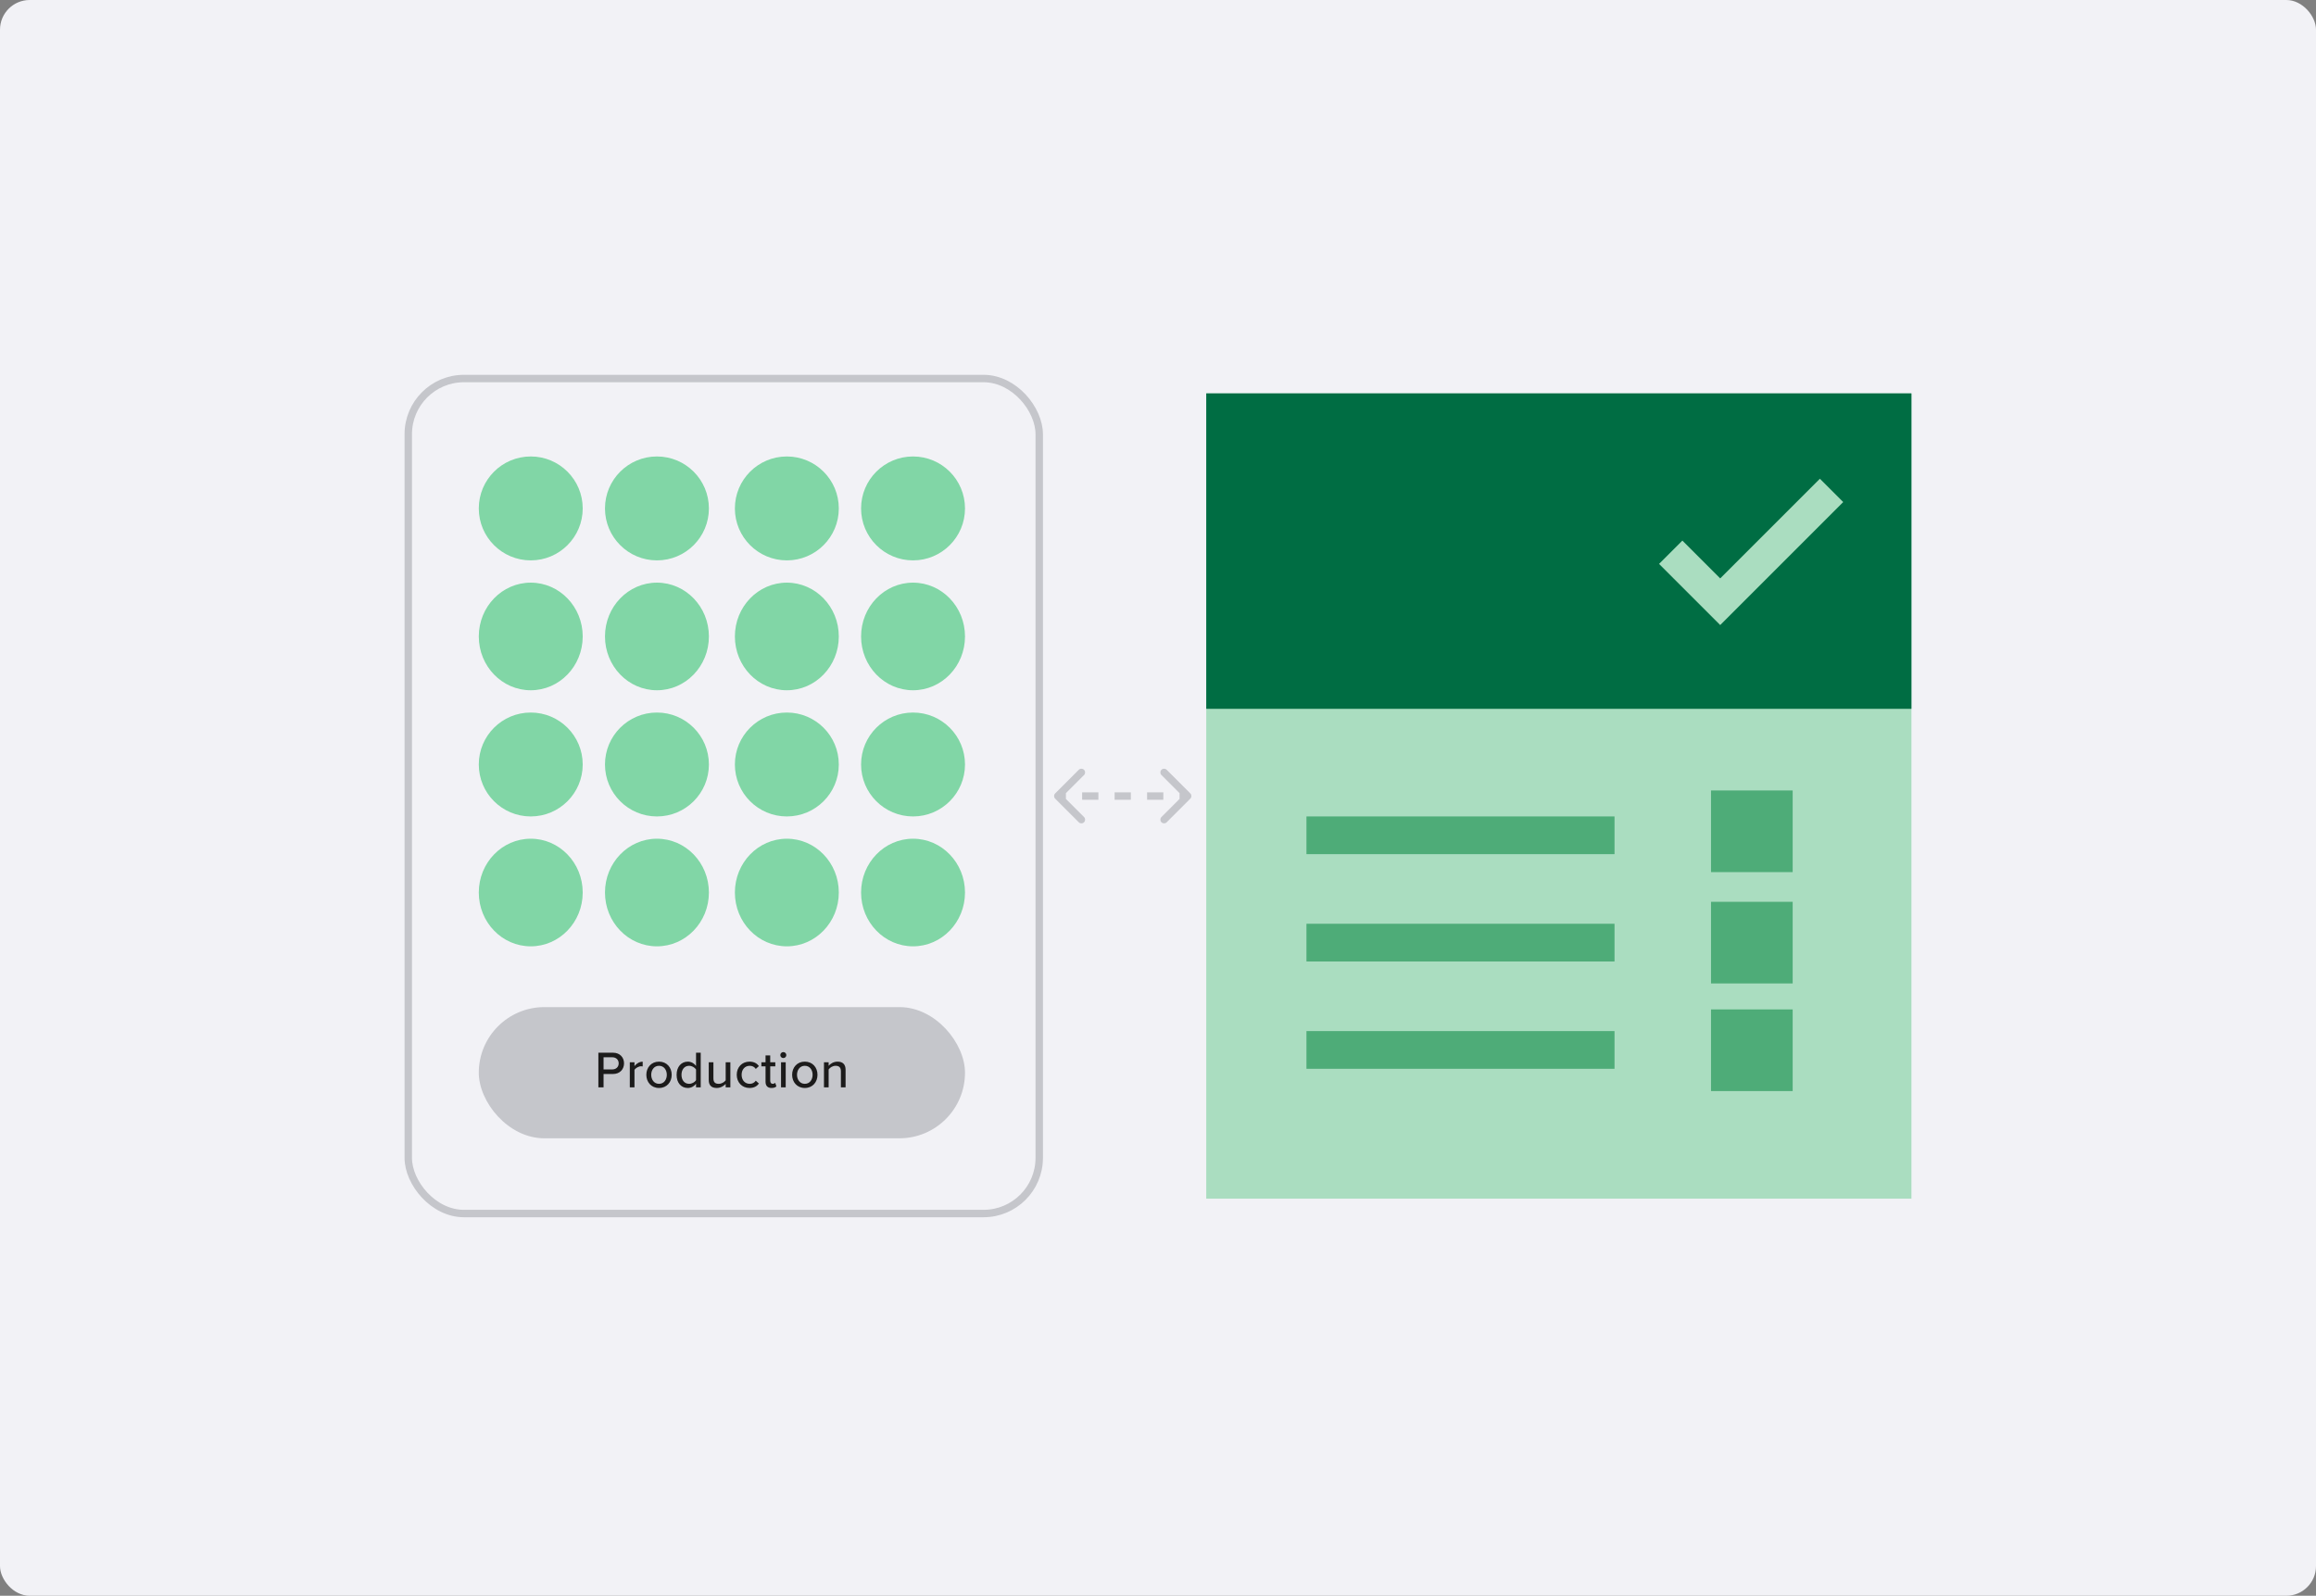
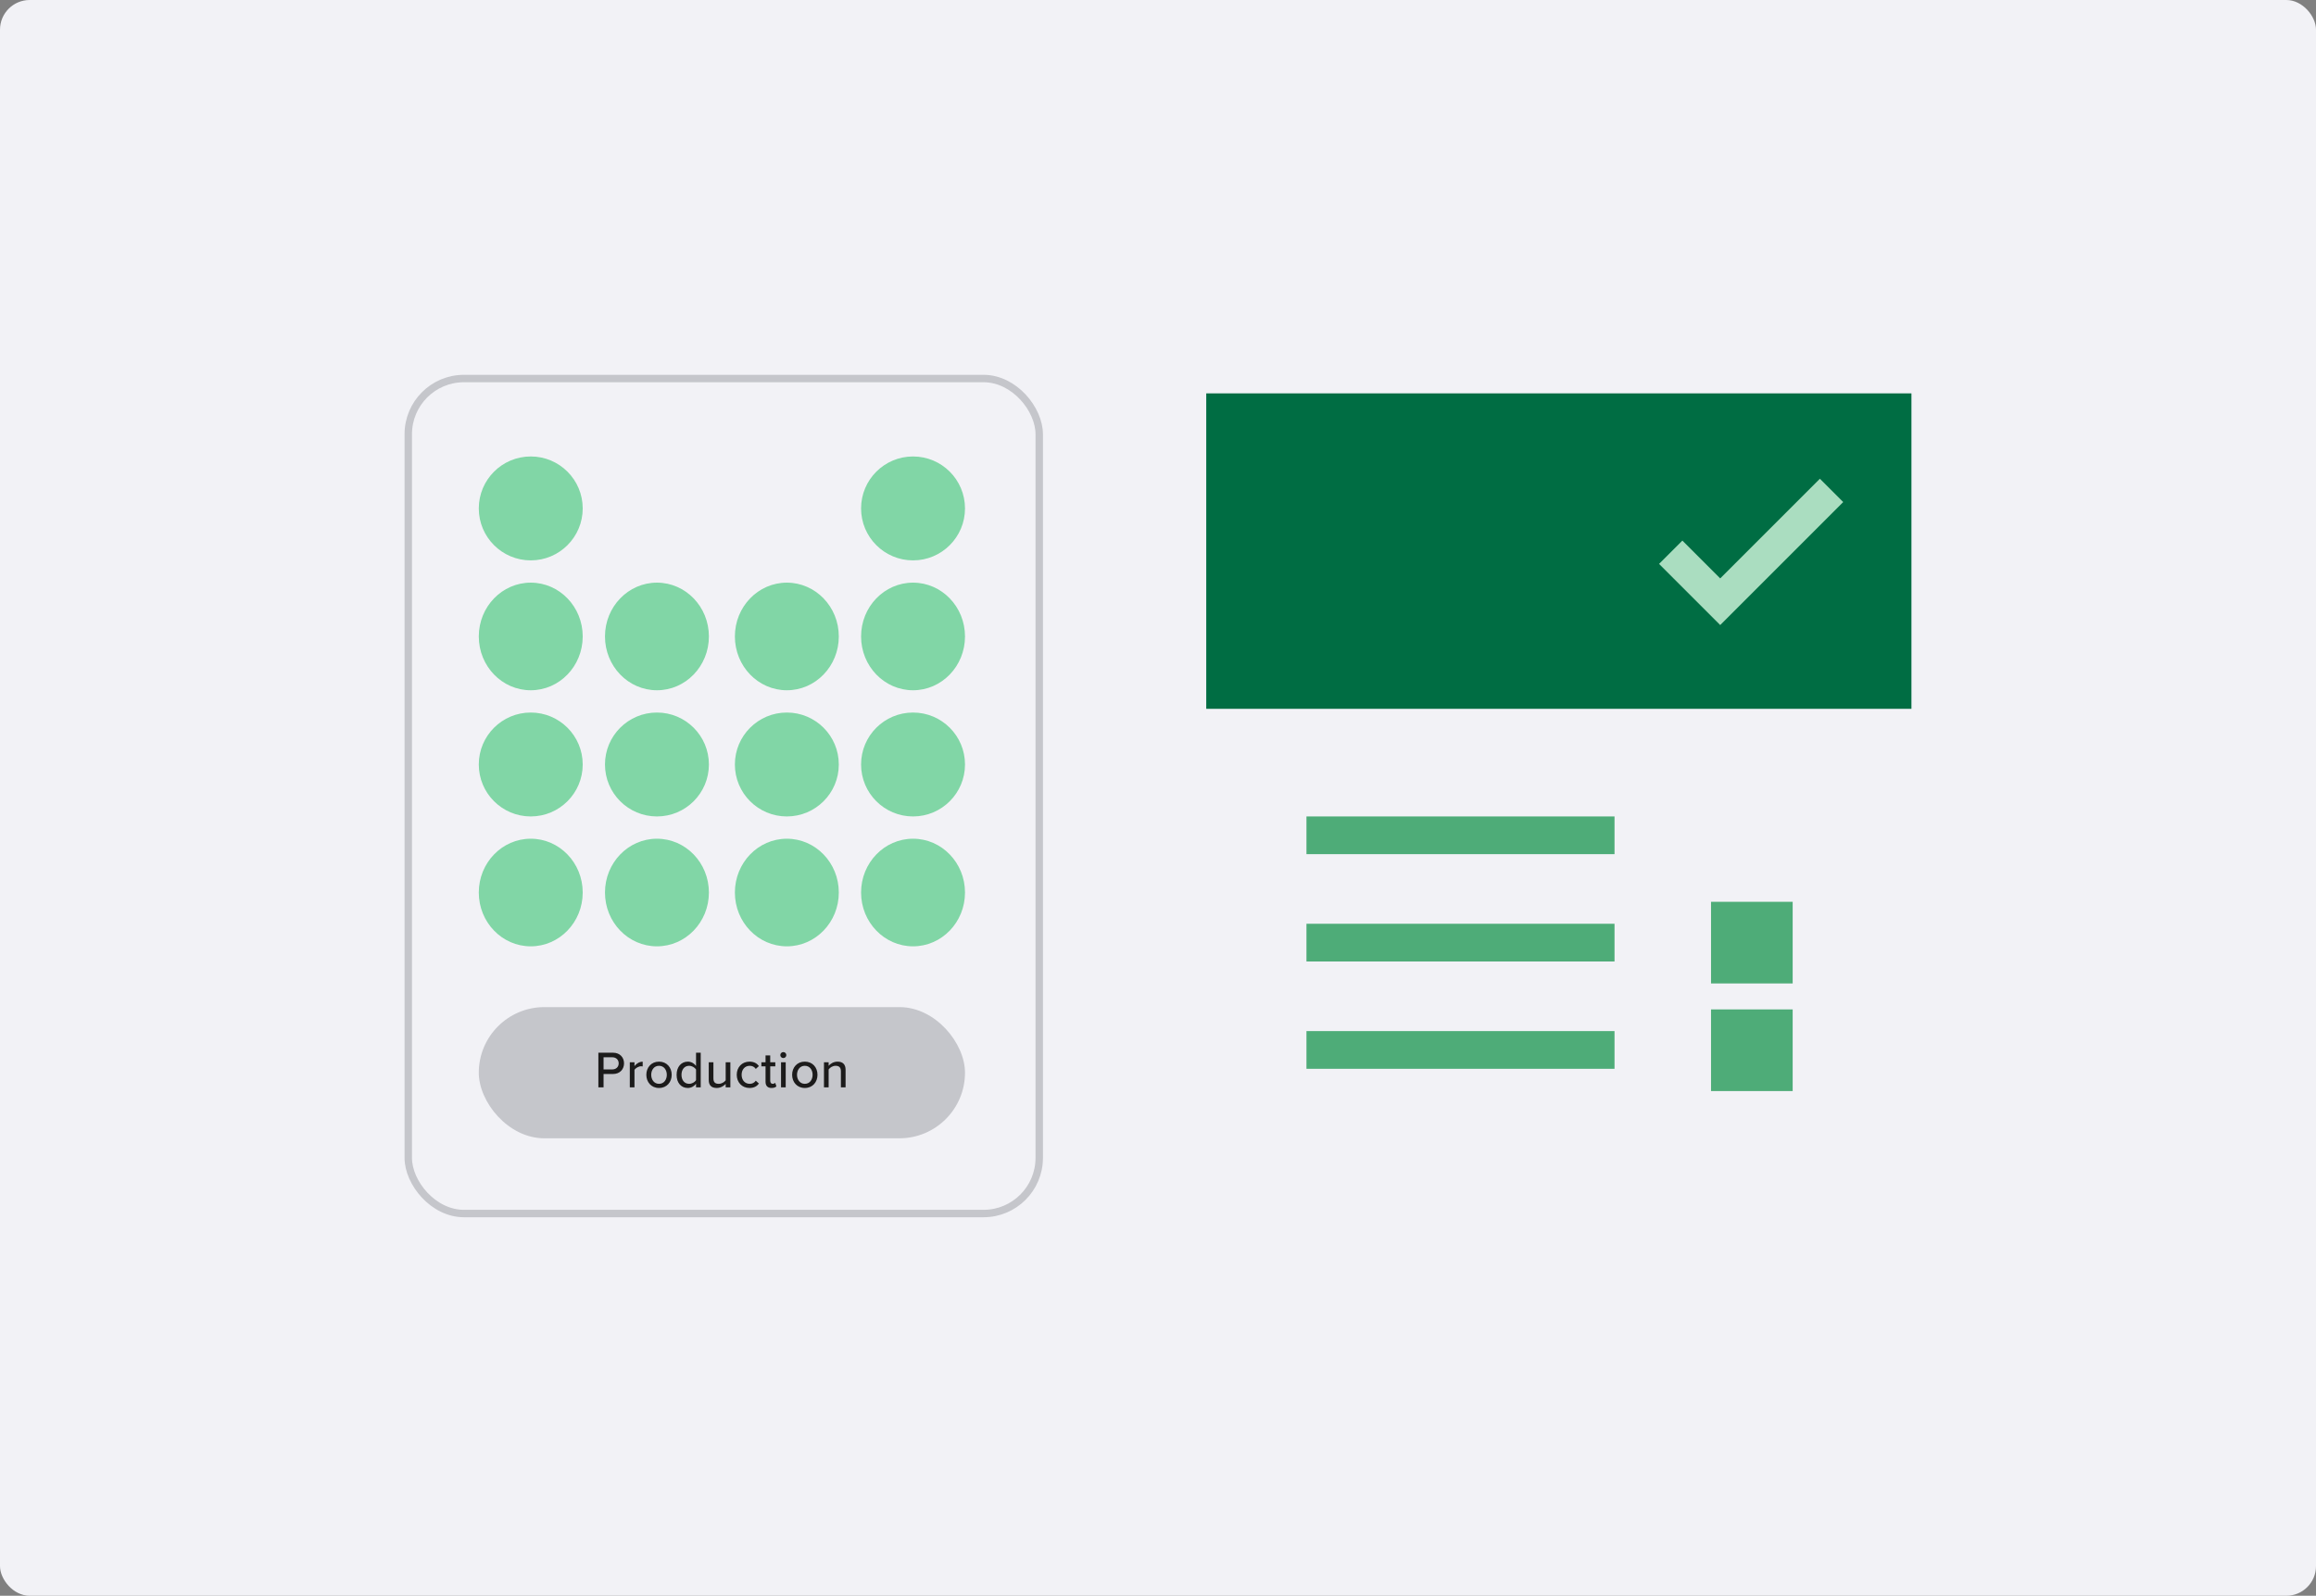
<svg xmlns="http://www.w3.org/2000/svg" width="624" height="430" viewBox="0 0 624 430" fill="none">
  <rect x="0" y="0" width="624" height="430" fill="#808080" stroke="none" />
  <rect width="624" height="430" rx="8" fill="#F2F2F6" />
-   <rect x="325" y="106" width="190" height="217" fill="#AADDC0" />
  <rect x="325" y="106" width="190" height="85" fill="#006D43" />
  <path fill-rule="evenodd" clip-rule="evenodd" d="M496.619 135.285L463.476 168.428L447 151.952L453.285 145.667L463.476 155.857L490.333 129L496.619 135.285Z" fill="#AADDC0" />
  <rect x="352" y="220" width="83" height="10.161" fill="#4EAC78" />
  <rect x="352" y="248.918" width="83" height="10.161" fill="#4EAC78" />
  <rect x="352" y="277.84" width="83" height="10.161" fill="#4EAC78" />
-   <rect x="461" y="213" width="22" height="22" fill="#4EAC78" />
  <rect x="461" y="243" width="22" height="22" fill="#4EAC78" />
  <rect x="461" y="272" width="22" height="22" fill="#4EAC78" />
  <rect x="110" y="102" width="170" height="225" rx="15" stroke="#C5C6CB" stroke-width="2" />
  <ellipse cx="177" cy="171.5" rx="14" ry="14.5" fill="#81D6A6" />
-   <circle cx="177" cy="137" r="14" fill="#81D6A6" />
  <ellipse cx="143" cy="171.5" rx="14" ry="14.5" fill="#81D6A6" />
  <circle cx="143" cy="137" r="14" fill="#81D6A6" />
  <ellipse cx="246" cy="171.5" rx="14" ry="14.5" fill="#81D6A6" />
  <circle cx="246" cy="137" r="14" fill="#81D6A6" />
  <ellipse cx="212" cy="171.5" rx="14" ry="14.5" fill="#81D6A6" />
-   <circle cx="212" cy="137" r="14" fill="#81D6A6" />
  <ellipse cx="177" cy="240.5" rx="14" ry="14.5" fill="#81D6A6" />
  <circle cx="177" cy="206" r="14" fill="#81D6A6" />
  <ellipse cx="143" cy="240.5" rx="14" ry="14.5" fill="#81D6A6" />
  <circle cx="143" cy="206" r="14" fill="#81D6A6" />
  <ellipse cx="246" cy="240.5" rx="14" ry="14.5" fill="#81D6A6" />
  <circle cx="246" cy="206" r="14" fill="#81D6A6" />
  <ellipse cx="212" cy="240.5" rx="14" ry="14.5" fill="#81D6A6" />
  <circle cx="212" cy="206" r="14" fill="#81D6A6" />
  <rect x="129" y="271.375" width="131" height="35.354" rx="17.677" fill="#C5C6CB" />
  <path d="M162.618 293H161.218V283.662H165.152C167.07 283.662 168.134 284.978 168.134 286.532C168.134 288.086 167.056 289.402 165.152 289.402H162.618V293ZM166.692 286.532C166.692 285.552 165.978 284.894 164.97 284.894H162.618V288.17H164.97C165.978 288.17 166.692 287.512 166.692 286.532ZM170.948 293H169.688V286.238H170.948V287.274C171.466 286.602 172.264 286.084 173.16 286.084V287.358C173.034 287.33 172.894 287.316 172.726 287.316C172.096 287.316 171.242 287.792 170.948 288.296V293ZM177.558 293.168C175.458 293.168 174.142 291.572 174.142 289.612C174.142 287.666 175.458 286.07 177.558 286.07C179.672 286.07 180.974 287.666 180.974 289.612C180.974 291.572 179.672 293.168 177.558 293.168ZM177.558 292.048C178.916 292.048 179.658 290.9 179.658 289.612C179.658 288.338 178.916 287.19 177.558 287.19C176.214 287.19 175.458 288.338 175.458 289.612C175.458 290.9 176.214 292.048 177.558 292.048ZM188.794 293H187.534V292.034C187.03 292.706 186.218 293.168 185.322 293.168C183.558 293.168 182.298 291.838 182.298 289.626C182.298 287.456 183.558 286.07 185.322 286.07C186.19 286.07 186.988 286.49 187.534 287.218V283.662H188.794V293ZM187.534 291.068V288.184C187.184 287.638 186.428 287.19 185.658 287.19C184.398 287.19 183.614 288.212 183.614 289.626C183.614 291.026 184.398 292.048 185.658 292.048C186.428 292.048 187.184 291.614 187.534 291.068ZM196.78 293H195.52V292.076C195.002 292.636 194.148 293.168 193.112 293.168C191.67 293.168 190.956 292.44 190.956 291.012V286.238H192.216V290.592C192.216 291.712 192.776 292.048 193.644 292.048C194.428 292.048 195.142 291.6 195.52 291.096V286.238H196.78V293ZM198.5 289.612C198.5 287.582 199.9 286.07 201.944 286.07C203.218 286.07 203.988 286.602 204.478 287.26L203.638 288.03C203.232 287.456 202.686 287.19 202 287.19C200.67 287.19 199.816 288.212 199.816 289.612C199.816 291.012 200.67 292.048 202 292.048C202.686 292.048 203.232 291.768 203.638 291.208L204.478 291.978C203.988 292.636 203.218 293.168 201.944 293.168C199.9 293.168 198.5 291.642 198.5 289.612ZM207.871 293.168C206.807 293.168 206.261 292.566 206.261 291.502V287.344H205.141V286.238H206.261V284.39H207.521V286.238H208.893V287.344H207.521V291.222C207.521 291.698 207.745 292.048 208.179 292.048C208.473 292.048 208.739 291.922 208.865 291.782L209.187 292.734C208.921 292.986 208.529 293.168 207.871 293.168ZM211.049 285.104C210.615 285.104 210.237 284.754 210.237 284.306C210.237 283.858 210.615 283.494 211.049 283.494C211.497 283.494 211.861 283.858 211.861 284.306C211.861 284.754 211.497 285.104 211.049 285.104ZM211.693 293H210.433V286.238H211.693V293ZM216.84 293.168C214.74 293.168 213.424 291.572 213.424 289.612C213.424 287.666 214.74 286.07 216.84 286.07C218.954 286.07 220.256 287.666 220.256 289.612C220.256 291.572 218.954 293.168 216.84 293.168ZM216.84 292.048C218.198 292.048 218.94 290.9 218.94 289.612C218.94 288.338 218.198 287.19 216.84 287.19C215.496 287.19 214.74 288.338 214.74 289.612C214.74 290.9 215.496 292.048 216.84 292.048ZM227.824 293H226.564V288.674C226.564 287.554 225.99 287.19 225.122 287.19C224.338 287.19 223.624 287.666 223.26 288.17V293H222V286.238H223.26V287.19C223.708 286.644 224.604 286.07 225.654 286.07C227.082 286.07 227.824 286.826 227.824 288.254V293Z" fill="#1C1B1B" />
-   <path d="M284.293 213.793C283.902 214.183 283.902 214.817 284.293 215.207L290.657 221.571C291.047 221.962 291.681 221.962 292.071 221.571C292.462 221.181 292.462 220.547 292.071 220.157L286.414 214.5L292.071 208.843C292.462 208.453 292.462 207.819 292.071 207.429C291.681 207.038 291.047 207.038 290.657 207.429L284.293 213.793ZM320.707 215.207C321.098 214.817 321.098 214.183 320.707 213.793L314.343 207.429C313.953 207.038 313.319 207.038 312.929 207.429C312.538 207.819 312.538 208.453 312.929 208.843L318.586 214.5L312.929 220.157C312.538 220.547 312.538 221.181 312.929 221.571C313.319 221.962 313.953 221.962 314.343 221.571L320.707 215.207ZM285 215.5H287.188V213.5H285V215.5ZM291.562 215.5H295.938V213.5H291.562V215.5ZM300.312 215.5H304.688V213.5H300.312V215.5ZM309.062 215.5H313.438V213.5H309.062V215.5ZM317.812 215.5H320V213.5H317.812V215.5Z" fill="#C5C6CB" />
</svg>